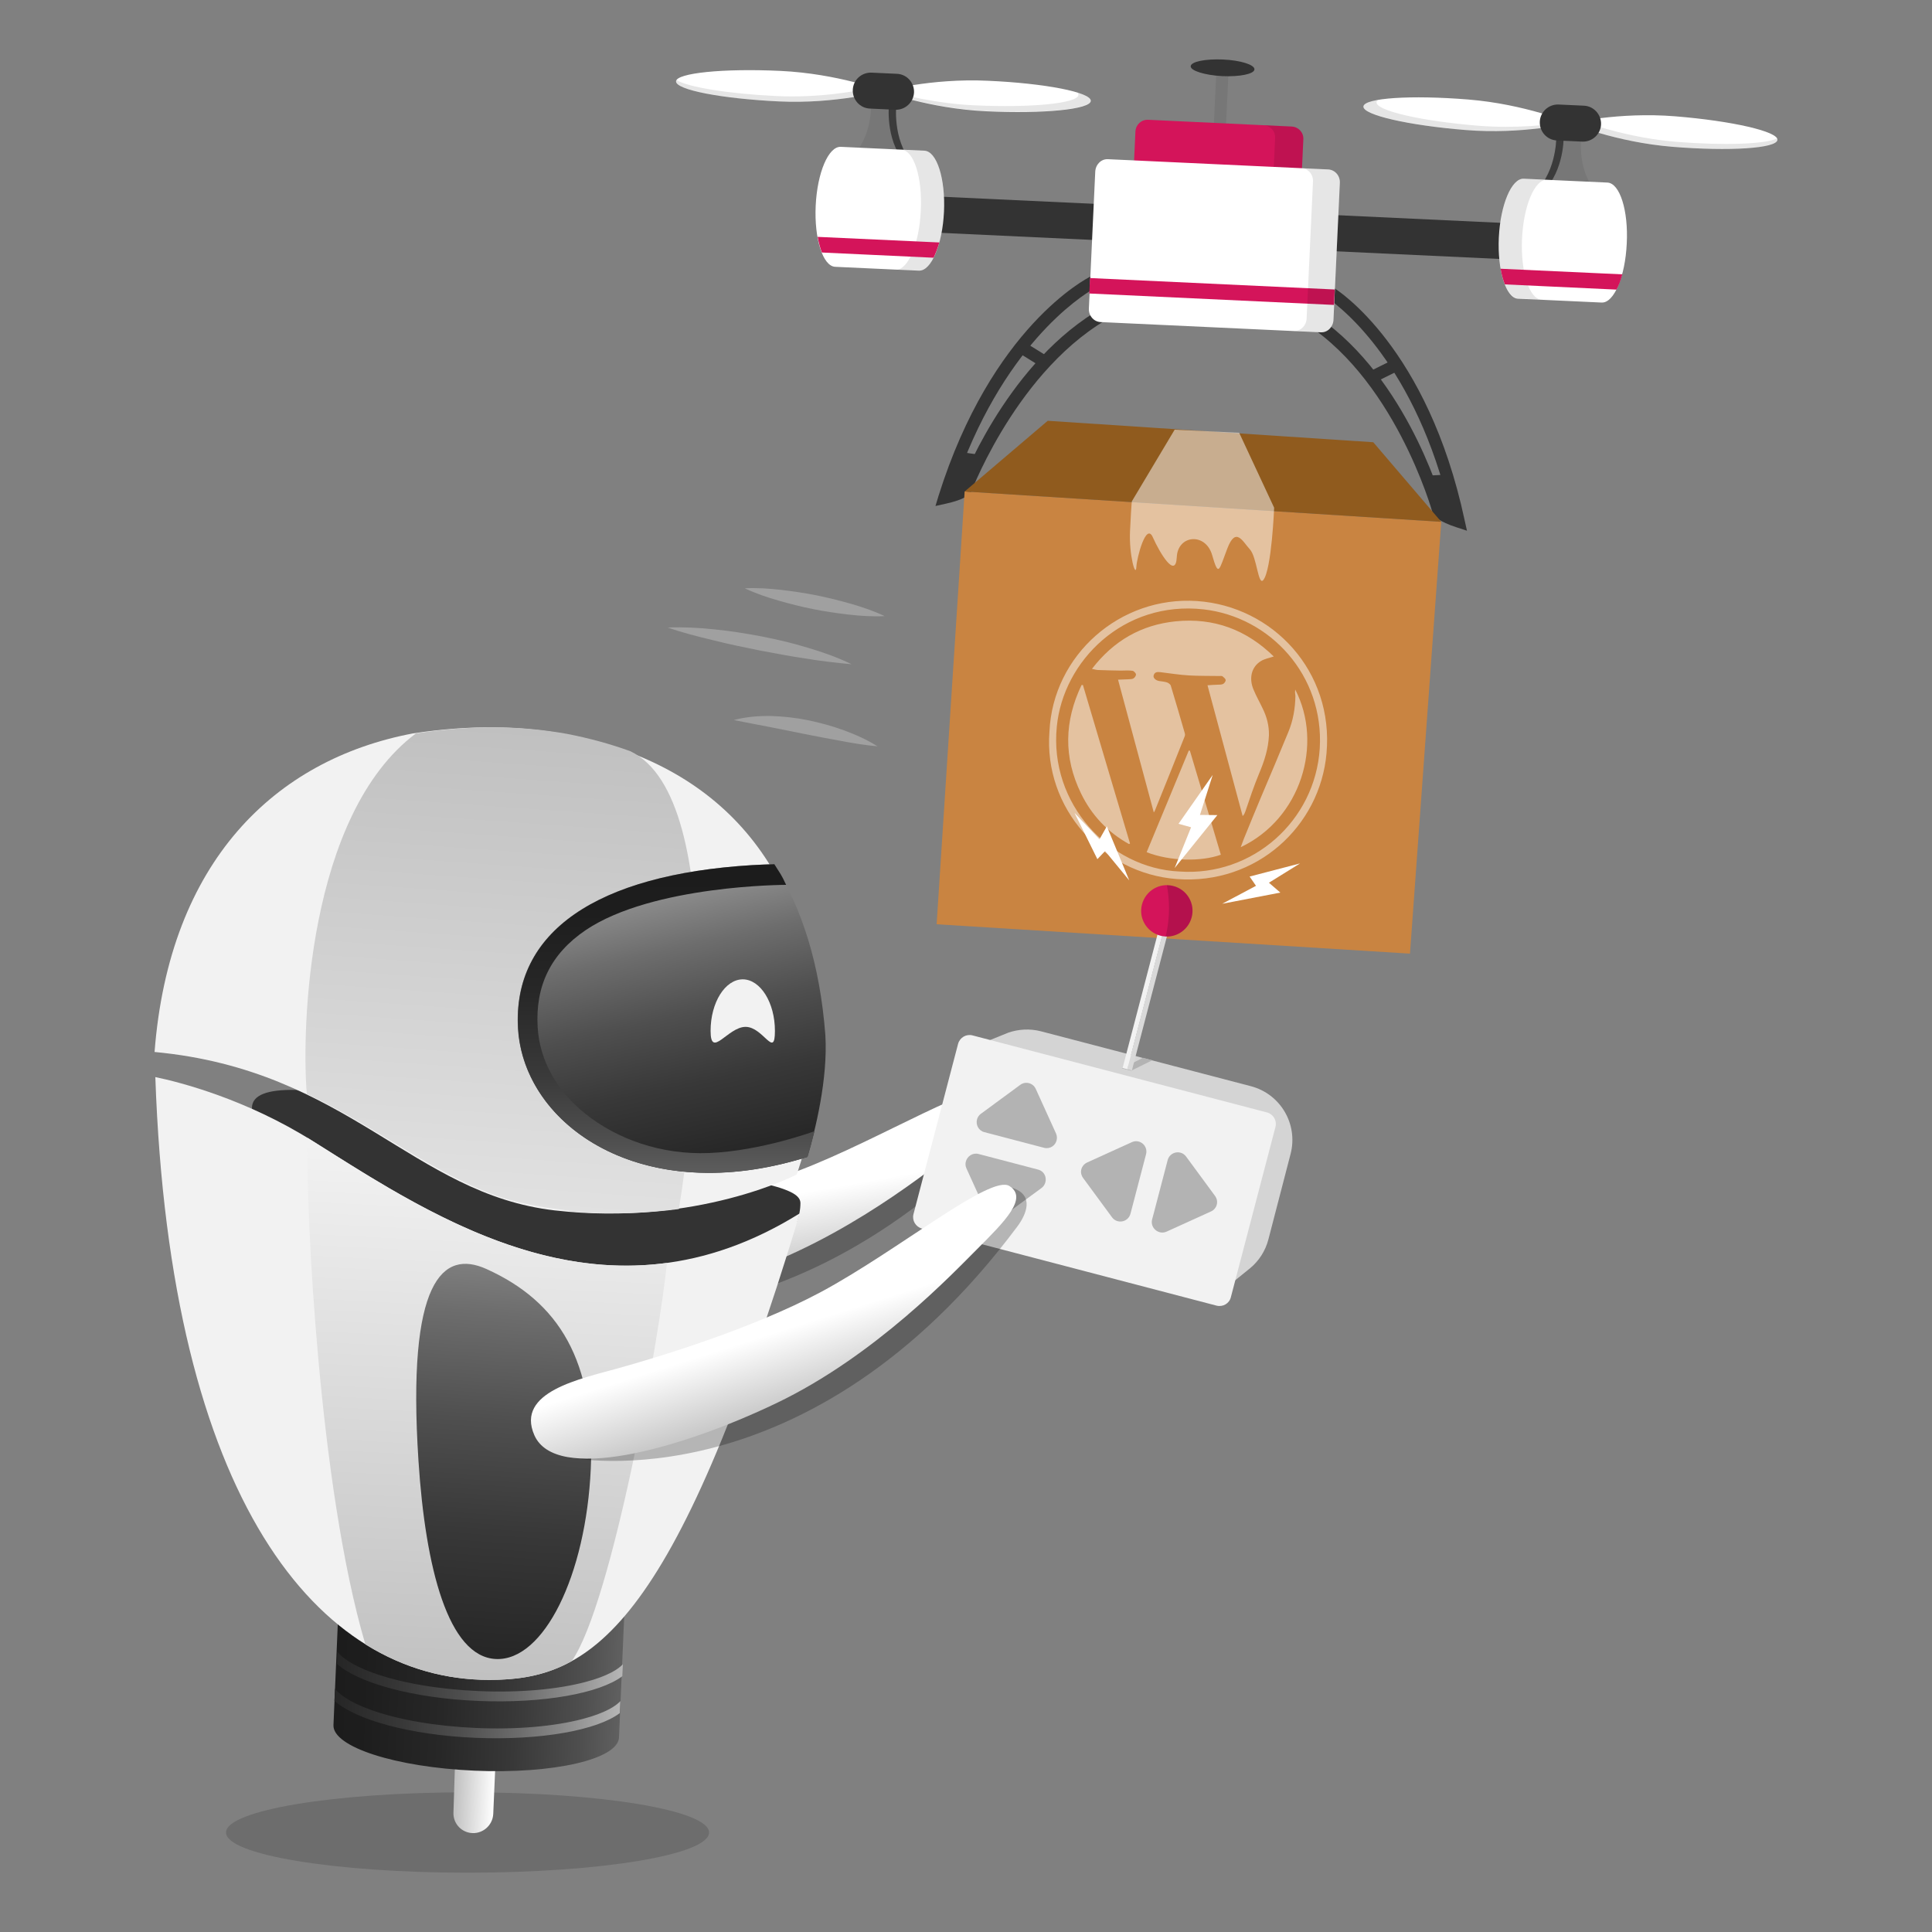
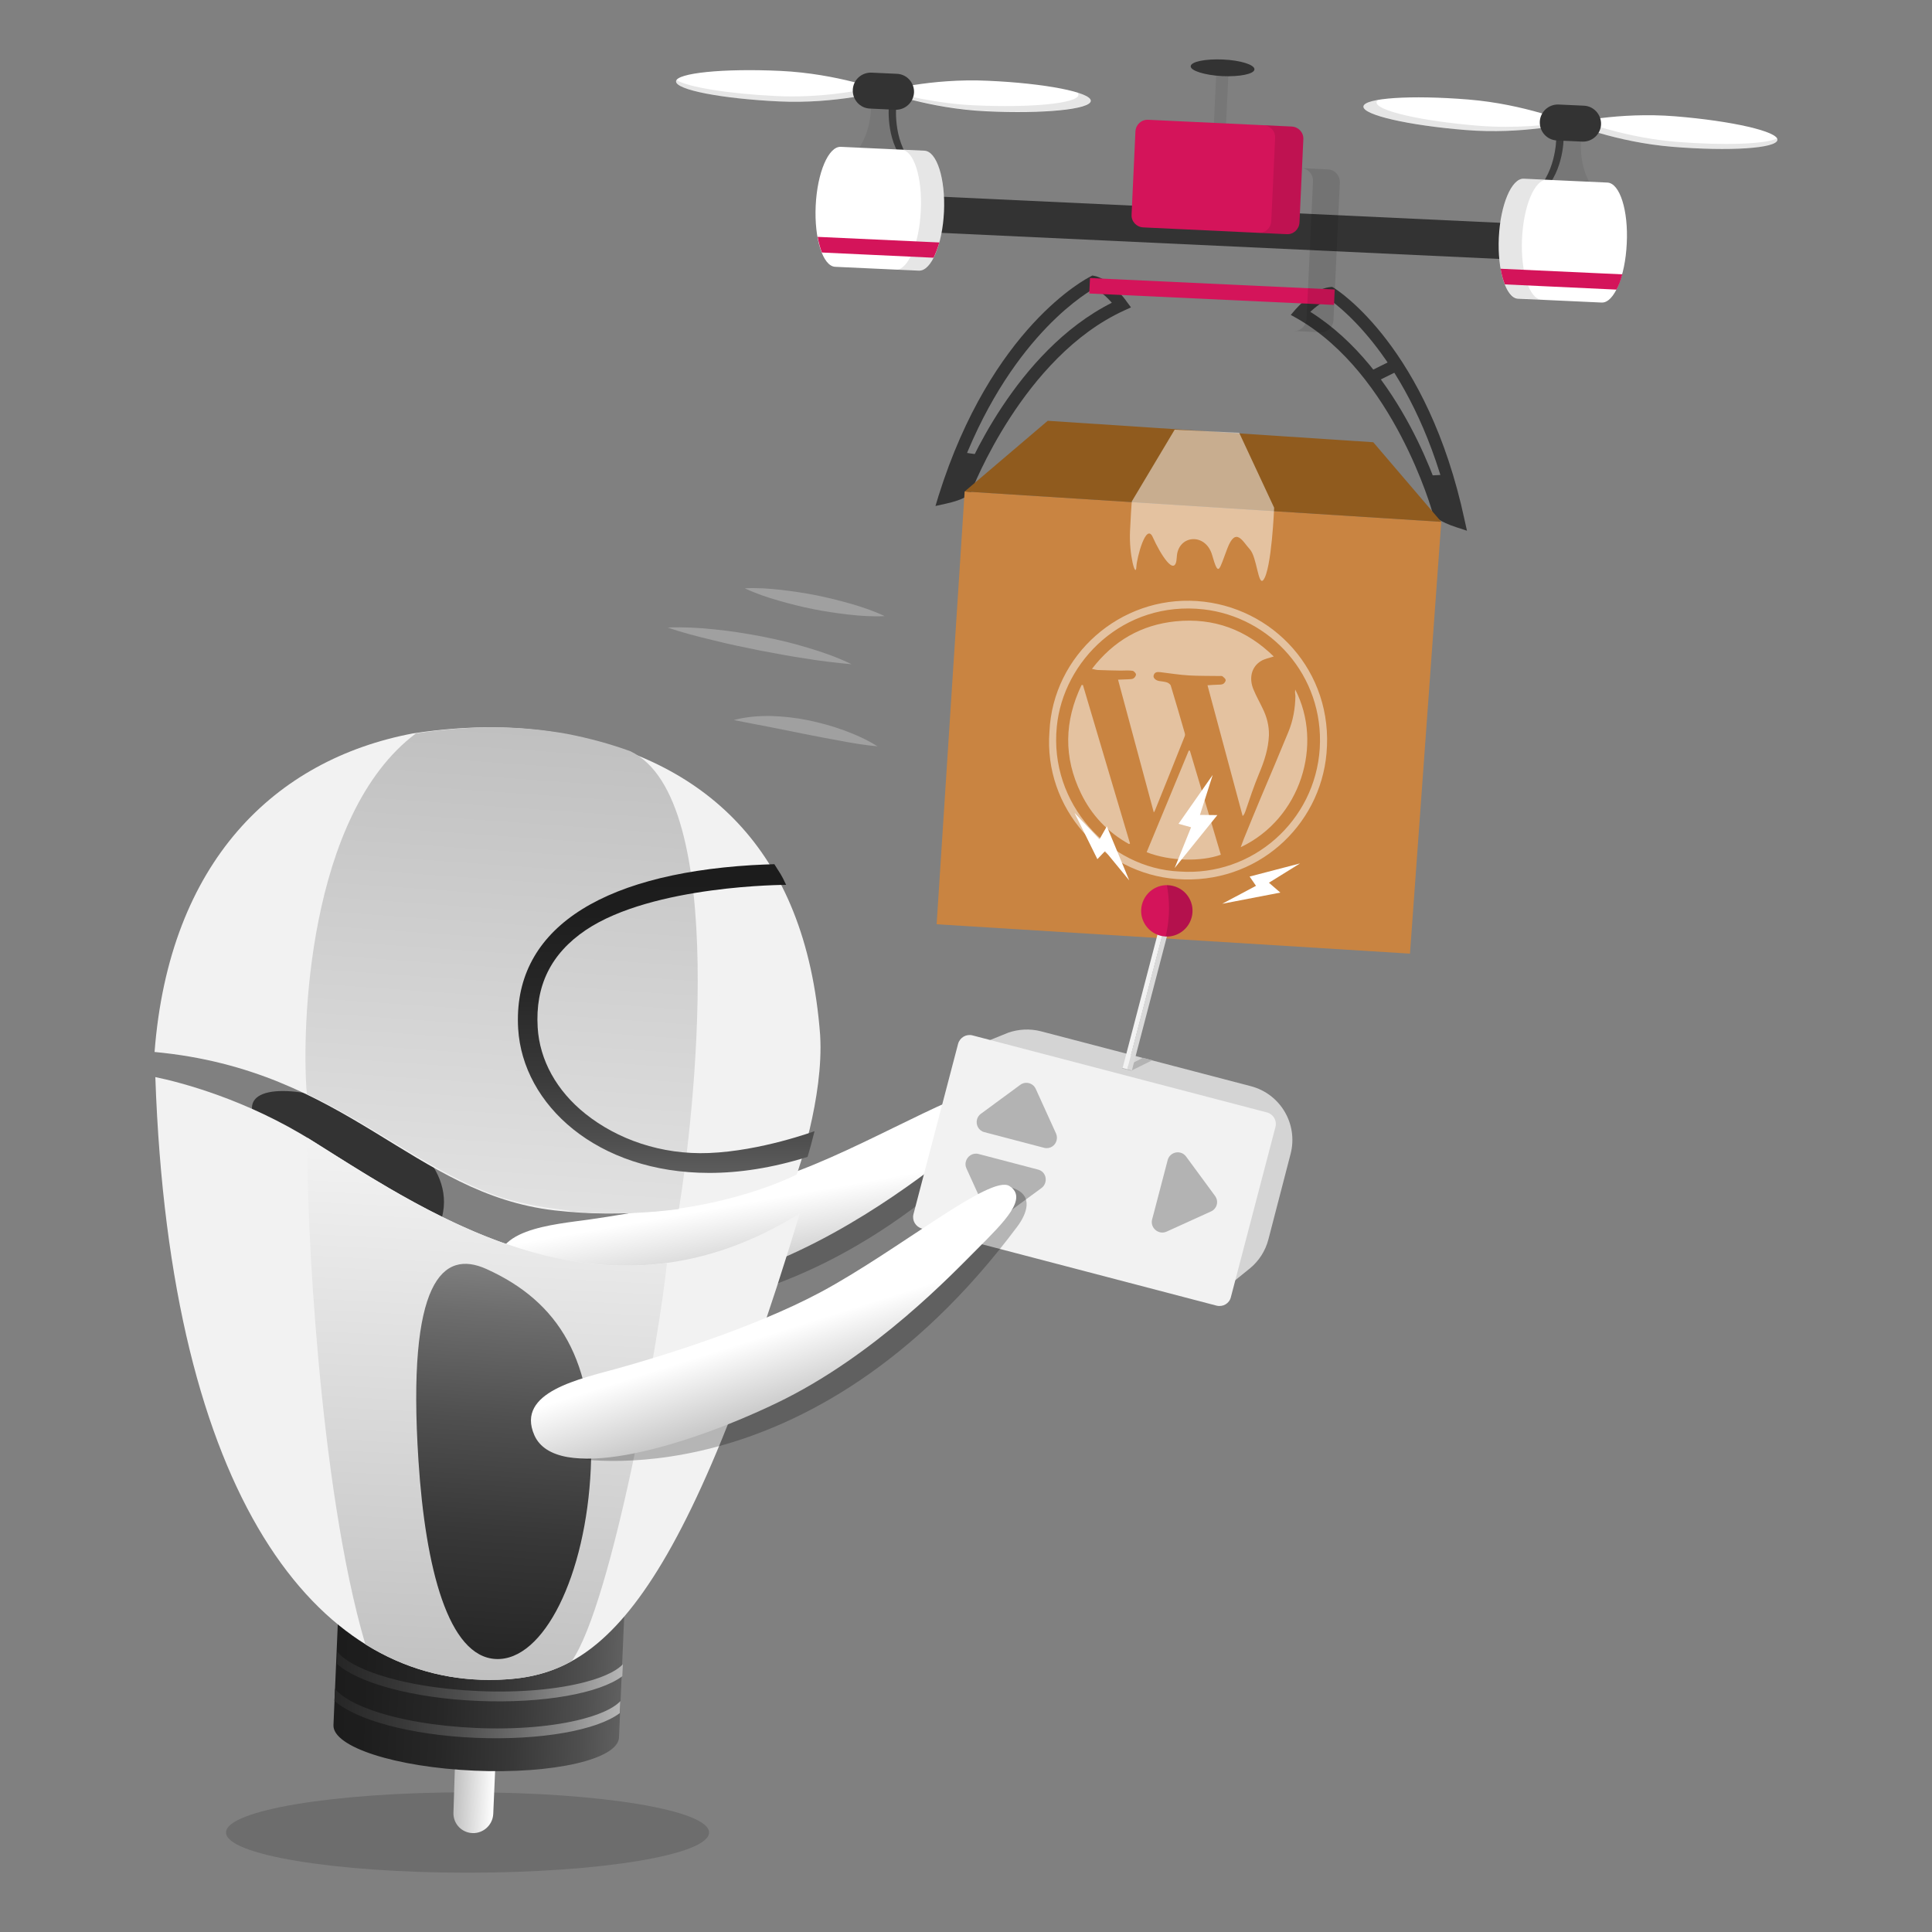
<svg xmlns="http://www.w3.org/2000/svg" version="1.1" id="Layer_1" x="0px" y="0px" viewBox="0 0 1000 1000" style="enable-background:new 0 0 1000 1000;" xml:space="preserve">
  <rect x="0" y="0" width="1000" height="1000" fill="#808080" stroke="none" />
  <style type="text/css">
	.st0{fill:#777777;}
	.st1{fill:#333333;}
	.st2{fill:#D4145A;}
	.st3{opacity:0.1;}
	.st4{fill:#FFFFFF;}
	.st5{opacity:0.5;}
	.st6{fill:#C98441;}
	.st7{fill:#905B1E;}
	.st8{opacity:0.5;fill:#FFFFFF;}
	.st9{opacity:0.25;}
	.st10{opacity:0.15;}
	.st11{fill:url(#SVGID_1_);}
	.st12{fill:url(#SVGID_2_);}
	.st13{fill:url(#SVGID_3_);}
	.st14{fill:url(#SVGID_4_);}
	.st15{fill:url(#SVGID_5_);}
	.st16{fill:#F2F2F2;}
	.st17{fill:url(#SVGID_6_);}
	.st18{fill:url(#SVGID_7_);}
	.st19{fill:url(#SVGID_8_);}
	.st20{fill:url(#SVGID_9_);}
	.st21{fill:url(#SVGID_10_);}
	.st22{fill:#D4D4D4;}
	.st23{fill:#B3B3B3;}
	.st24{fill:#D9D9D9;}
	.st25{fill:url(#SVGID_11_);}
</style>
  <g>
    <g>
      <g>
        <g>
          <g>
            <g>
              <rect x="614" y="53" transform="matrix(4.666355e-02 -0.999 0.999 4.666355e-02 546.264 684.623)" class="st0" width="35.5" height="6.3" />
            </g>
          </g>
          <g>
            <g>
              <g>
                <g>
                  <path class="st1" d="M759.3,274.7l-5.2-1.7c-9.3-3-11.8-5.8-12.4-7.1l-0.2-0.5c-0.2-0.7-20.1-71.8-70-100.5l-3.4-1.9          l2.5-2.9c0.8-0.9,8.3-9.3,15.7-11.1c0.7-0.2,1.5-0.3,2.2-0.4l1-0.1l0.9,0.5c2,1.2,48.6,30.9,67.7,120.3L759.3,274.7z           M747.4,263c0.4,0.3,1.3,1,3.3,1.9C733,189.2,694.5,159.5,688.1,155c-3.3,0.8-7.2,3.9-9.9,6.4          C725.7,191.2,745.2,255.1,747.4,263z" />
                </g>
              </g>
              <g>
                <g>
                  <rect x="710.1" y="188.6" transform="matrix(0.895 -0.445 0.445 0.895 -10.377 339.355)" class="st1" width="13.5" height="6.3" />
                </g>
              </g>
              <g>
                <g>
                  <path class="st1" d="M755.1,270c-9.4-3-10.5-5.5-10.5-5.5s-2-7.3-6.4-18.3l10.6-0.5C751.1,253.3,753.2,261.4,755.1,270z" />
                </g>
              </g>
            </g>
          </g>
          <g>
            <g>
              <g>
                <g>
                  <path class="st1" d="M485.8,256.6c27.4-87.2,76.6-112.5,78.7-113.5l0.9-0.5l1,0.2c0.7,0.1,1.4,0.3,2.1,0.6          c7.2,2.6,13.9,11.5,14.6,12.6l2.3,3.1l-3.5,1.6c-52.4,23.9-78.8,92.9-79.1,93.6l-0.2,0.5c-0.8,1.3-3.5,3.8-13,5.9l-5.4,1.2          L485.8,256.6z M575.5,156.7c-2.5-2.8-6.1-6.3-9.3-7.3c-6.8,3.9-47.9,29.9-72.6,103.6c2-0.7,3-1.3,3.5-1.6          C500.1,243.7,525.4,181.9,575.5,156.7z" />
                </g>
              </g>
              <g>
                <g>
-                   <rect x="531" y="176.5" transform="matrix(0.527 -0.85 0.85 0.527 96.987 540.703)" class="st1" width="6.3" height="13.5" />
-                 </g>
+                   </g>
              </g>
              <g>
                <g>
                  <path class="st1" d="M488.8,257.6c9.6-2.2,11-4.5,11-4.5s2.7-7.1,8-17.6l-10.5-1.5C494.3,241.3,491.4,249.1,488.8,257.6z" />
                </g>
              </g>
            </g>
          </g>
          <g>
            <g>
              <rect x="623.7" y="-67.5" transform="matrix(4.666355e-02 -0.999 0.999 4.666355e-02 485.58 744.891)" class="st1" width="18.7" height="371" />
            </g>
          </g>
          <g>
            <g>
              <path class="st2" d="M587.7,68c0.2-3.5,3.1-6.2,6.6-6l74.3,3.5c3.5,0.2,6.2,3.1,6,6.6l-2,43.1c-0.2,3.5-3.1,6.2-6.6,6        l-74.3-3.5c-3.5-0.2-6.2-3.1-6-6.6L587.7,68z" />
            </g>
          </g>
          <g class="st3">
            <g>
              <path d="M668.6,65.5L654,64.8c3.5,0.2,6.2,3.1,6,6.6l-2,43.1c-0.2,3.5-3.1,6.2-6.6,6l14.6,0.7c3.5,0.2,6.5-2.5,6.6-6l2-43.1        C674.8,68.6,672.1,65.6,668.6,65.5z" />
            </g>
          </g>
          <g>
            <g>
-               <path class="st4" d="M690.2,165.6c-0.2,3.7-3.1,6.6-6.6,6.4l-114-5.3c-3.5-0.2-6.2-3.3-6-7l3.3-70.9c0.2-3.7,3.1-6.6,6.6-6.4        l114,5.3c3.5,0.2,6.2,3.3,6,7L690.2,165.6z" />
-             </g>
+               </g>
          </g>
          <g>
            <g>
              <rect x="623.4" y="87.5" transform="matrix(4.666355e-02 -0.999 0.999 4.666355e-02 447.307 770.606)" class="st2" width="8" height="126.8" />
            </g>
          </g>
          <g class="st3">
            <g>
              <path d="M687.5,87.7l-13.9-0.7c3.5,0.2,6.2,3.3,6,7l-3.3,70.9c-0.2,3.7-3.1,6.6-6.6,6.4l13.9,0.7c3.5,0.2,6.5-2.7,6.6-6.4        l3.3-70.9C693.7,91,691,87.9,687.5,87.7z" />
            </g>
          </g>
          <g>
            <g>
              <g>
                <path class="st4" d="M349.9,42.1c-0.2,4.4,23.7,9,53.3,10.4c29.7,1.4,54.1-5.4,54.1-5.4s-23.7-9-53.3-10.4         C374.3,35.3,350.1,37.8,349.9,42.1z" />
              </g>
            </g>
            <g class="st3">
              <g>
                <path d="M451.8,45.3c-8.1,1.8-27.6,5.5-50.1,4.4c-24.9-1.2-45.7-4.6-51.6-8.3c-0.1,0.2-0.2,0.5-0.3,0.7         c-0.2,4.4,23.7,9,53.3,10.4c29.7,1.4,54.1-5.4,54.1-5.4S455.3,46.4,451.8,45.3z" />
              </g>
            </g>
            <g>
              <g>
                <path class="st4" d="M564.6,52.2c-0.2,4.4-24.4,6.8-54.1,5.4c-29.7-1.4-53.3-10.4-53.3-10.4s24.4-6.8,54.1-5.4         C541,43.1,564.8,47.8,564.6,52.2z" />
              </g>
            </g>
            <g class="st3">
              <g>
                <path d="M557.6,47.9c0.4,0.4,0.6,0.8,0.6,1.2c-0.2,4.4-24.4,6.8-54.1,5.4c-19.2-0.9-35.9-5-45.3-7.8c-1,0.3-1.6,0.4-1.6,0.4         s23.7,9,53.3,10.4c29.7,1.4,53.9-1,54.1-5.4C564.7,50.7,562.1,49.2,557.6,47.9z" />
              </g>
            </g>
            <g>
              <g>
                <path class="st0" d="M463.8,55.3c0,0,0,0.4-0.1,1.1c-0.2,4.8-0.2,24.8,15.2,33.3c-31.7-1.3-45.1-3.2-45.1-3.2         s16.6-7.1,17.1-31.8C454.8,54.6,463.8,55.3,463.8,55.3z" />
              </g>
            </g>
            <g class="st5">
              <g>
                <path d="M463.8,56.3c0-0.7,0.1-1.1,0.1-1.1s-5.4-0.4-9.6-0.5c3.1,0.2,5.8,0.4,5.8,0.4s0,0.4-0.1,1.1         c-0.2,4.8-0.2,24.8,15.2,33.3c-1.8-0.1-3.5-0.1-5.1-0.2c2.8,0.1,5.7,0.3,8.9,0.4C463.6,81.1,463.6,61.2,463.8,56.3z" />
              </g>
            </g>
            <g>
              <g>
                <path class="st4" d="M488.6,109.6c0.8-17.1-3.7-31.3-10.1-31.6l-43.3-2c-6.4-0.3-12.2,13.4-13,30.5l0,0         c-0.8,17.1,3.7,31.3,10.1,31.6l43.3,2C482,140.4,487.8,126.7,488.6,109.6L488.6,109.6z" />
              </g>
            </g>
            <g class="st3">
              <g>
                <path d="M478.6,78l-43.3-2l0,0l31.3,1.5c6.4,0.3,10.9,14.4,10,31.6c-0.8,17.1-6.6,30.8-13,30.5l12,0.6         c6.4,0.3,12.2-13.4,13-30.5C489.4,92.4,484.9,78.3,478.6,78z" />
              </g>
            </g>
            <g>
              <g>
                <path class="st1" d="M473.1,47.9c0.2-5.1-3.7-9.5-8.9-9.7l-13.1-0.6c-5.1-0.2-9.5,3.7-9.7,8.9l0,0c-0.2,5.1,3.7,9.5,8.9,9.7         l13.1,0.6C468.5,57,472.8,53,473.1,47.9L473.1,47.9z" />
              </g>
            </g>
            <g>
              <g>
                <path class="st2" d="M425.4,130.7l57.8,2.7c1.1-2.2,2.1-4.9,3-7.9l-63-2.9C423.8,125.7,424.5,128.4,425.4,130.7z" />
              </g>
            </g>
          </g>
          <g>
            <g>
              <g>
                <path class="st4" d="M920,72.4c-0.4,4.4-24.6,6-54.2,3.6c-29.6-2.4-52.9-12.2-52.9-12.2s24.6-6,54.2-3.6         C896.7,62.6,920.4,68.1,920,72.4z" />
              </g>
            </g>
            <g class="st3">
              <g>
                <path d="M818.5,62.6c7.8,2.8,26.6,8.9,49.1,10.8c24.8,2,45.9,1.2,52.2-1.7c0.1,0.2,0.2,0.5,0.2,0.7c-0.4,4.4-24.6,6-54.2,3.6         c-29.6-2.4-52.9-12.2-52.9-12.2S814.9,63.3,818.5,62.6z" />
              </g>
            </g>
            <g>
              <g>
                <path class="st4" d="M705.7,55.1c-0.4,4.4,23.3,9.8,52.9,12.2c29.6,2.4,54.2-3.6,54.2-3.6s-23.3-9.8-52.9-12.2         C730.3,49.1,706.1,50.7,705.7,55.1z" />
              </g>
            </g>
            <g class="st3">
              <g>
                <path d="M713.2,51.7c-0.4,0.4-0.7,0.8-0.7,1.2c-0.4,4.4,23.3,9.8,52.9,12.2c19.2,1.5,36.2-0.4,45.9-2c1,0.4,1.5,0.6,1.5,0.6         s-24.6,6-54.2,3.6c-29.6-2.4-53.3-7.9-52.9-12.2C705.8,53.6,708.6,52.5,713.2,51.7z" />
              </g>
            </g>
            <g>
              <g>
                <path class="st0" d="M805.5,71.2c0,0,0,0.4,0,1.1c-0.2,4.8-2.1,24.7-18.2,31.7c31.7,1.7,45.2,1.1,45.2,1.1         s-15.9-8.6-14.1-33.3C814.6,71.5,805.5,71.2,805.5,71.2z" />
              </g>
            </g>
            <g class="st5">
              <g>
                <path d="M805.5,72.3c0-0.7,0-1.1,0-1.1s5.4,0.1,9.6,0.4c-3.1-0.1-5.8-0.2-5.8-0.2s0,0.4,0,1.1c-0.2,4.8-2.1,24.7-18.2,31.7         c1.8,0.1,3.5,0.2,5.1,0.3c-2.8-0.1-5.7-0.3-8.9-0.4C803.4,97,805.3,77.1,805.5,72.3z" />
              </g>
            </g>
            <g>
              <g>
                <path class="st4" d="M775.8,123c0.8-17.1,6.6-30.8,12.9-30.5l43.3,2c6.4,0.3,10.9,14.4,10,31.6l0,0         c-0.8,17.1-6.6,30.8-13,30.5l-43.3-2C779.5,154.3,775,140.1,775.8,123L775.8,123z" />
              </g>
            </g>
            <g class="st3">
              <g>
                <path d="M788.8,92.5l43.3,2l0,0L800.8,93c-6.4-0.3-12.2,13.4-13,30.5c-0.8,17.1,3.7,31.3,10.1,31.6l-12-0.6         c-6.4-0.3-10.9-14.4-10-31.6C776.6,105.8,782.4,92.2,788.8,92.5z" />
              </g>
            </g>
            <g>
              <g>
                <path class="st1" d="M797,63c0.2-5.1,4.6-9.1,9.7-8.9l13.1,0.6c5.1,0.2,9.1,4.6,8.9,9.7l0,0c-0.2,5.1-4.6,9.1-9.7,8.9         l-13.1-0.6C800.7,72.5,796.8,68.1,797,63L797,63z" />
              </g>
            </g>
            <g>
              <g>
                <g>
                  <path class="st2" d="M836.7,149.9l-57.8-2.7c-0.9-2.3-1.7-5.1-2.2-8.1l63,2.9C838.9,145.1,837.9,147.7,836.7,149.9z" />
                </g>
              </g>
            </g>
          </g>
          <g>
            <g>
              <path class="st1" d="M616.3,34.3c0.1-2.4,7.6-3.9,16.7-3.5c9.1,0.4,16.4,2.7,16.3,5.1c-0.1,2.4-7.6,3.9-16.7,3.5        C623.5,38.9,616.2,36.6,616.3,34.3z" />
            </g>
          </g>
        </g>
      </g>
      <g>
        <g id="Illustration_3_">
          <polygon class="st6" points="499.3,254.4 746,270.1 729.8,493.6 484.8,478.4     " />
          <polygon class="st7" points="542.3,217.8 710.8,228.9 746,270.1 499.3,254.4     " />
          <g class="st5">
            <path class="st4" d="M619.6,311.1c-39.9-2.7-74.6,28-76.4,67.5c-3.1,39.7,27.5,73.5,65.9,76.4c41.3,3.1,74.2-27.4,77.5-65.1       C690.4,347.6,658.9,313.8,619.6,311.1 M610.6,451.1c-36.5-1.6-67.6-35.2-63.6-75c3.3-34,34.5-65.3,75.9-60.7       c34.6,3.9,62.5,34.2,60.2,72C680.7,425,648.2,453.7,610.6,451.1" />
            <path class="st4" d="M651.7,400.4c2.7-6.4,4.8-12.8,5.1-19.8c0.1-5-1.1-9.6-3.3-14c-1.5-3.2-3.3-6.3-4.6-9.5       c-2.6-5.9-1.2-11.9,3.7-14.9c1.9-1.2,4.3-1.6,6.7-2.4c-14.1-13.8-31-20.2-50.8-18.2c-17.7,1.8-32.1,10-43.3,24.6       c1.4,0.3,2.4,0.6,3.3,0.6c3.9,0.2,7.7,0.2,11.6,0.3c2,0,4.1-0.2,6.1,0.1c0.7,0.1,1.7,1.2,1.8,1.9c0,0.7-0.7,1.7-1.4,2.1       c-0.7,0.4-1.8,0.3-2.7,0.4c-1.6,0.1-3.3,0.1-5.2,0.2c6.2,23,12.3,45.7,18.5,68.7c0.4-0.6,0.5-0.7,0.6-1       c5.2-12.8,10.3-25.6,15.4-38.4c0.2-0.5,0.2-1,0.1-1.4c-2.4-8.3-4.8-16.6-7.3-24.8c-0.2-0.7-1.2-1.4-2-1.7       c-1.3-0.4-2.7-0.5-4-0.7c-1.8-0.3-3.2-1.6-2.9-2.8c0.4-1.8,1.8-2,3.4-1.8c5,0.6,9.9,1.4,14.9,1.7c5.2,0.3,10.5,0.2,15.7,0.3       c0.5,0,1.2-0.1,1.6,0.1c0.7,0.6,1.6,1.2,1.7,2c0.1,0.6-0.7,1.7-1.3,2c-0.8,0.4-1.9,0.4-2.9,0.4c-1.6,0.1-3.2,0.1-5.2,0.3       c6.1,22.8,12.2,45.3,18.2,67.7c0.8-0.8,1.1-1.6,1.4-2.4C646.8,413.5,649,406.9,651.7,400.4" />
            <path class="st4" d="M615.3,388.5c-7.3,17.6-14.5,35.1-21.8,52.6c12.3,4.8,28.5,4.9,38.4,1.3c-5.4-18-10.6-35.9-16-53.8       C615.7,388.5,615.5,388.5,615.3,388.5" />
            <path class="st4" d="M559.8,354.6c-8.9,18.6-9.4,37.3-0.3,56c5.5,11.4,13.9,20.2,24.9,26.3c0.2-0.1,0.4-0.2,0.5-0.3       c-8.1-27.3-16.3-54.7-24.4-82.1C560.3,354.6,560,354.6,559.8,354.6" />
            <path class="st4" d="M652.7,412.6c-3,7.2-6,14.4-8.9,21.6c-0.5,1.3-1,2.7-1.6,4.3c31.2-14.8,42.8-53.4,28.2-81.6       c0,0.5-0.1,1-0.1,1.5c0,0.6,0.2,1.2,0.2,1.8c-0.1,6.5-1.2,12.8-3.7,18.8C662.2,390.2,657.5,401.3,652.7,412.6" />
          </g>
        </g>
        <path class="st8" d="M641.4,224l-33.4-1.6l-22.1,37c0,0-0.2-0.9-1,15.5c-0.6,12.3,3,24.9,3.3,18.3c0.2-4.3,5-23.1,8.5-15.1     c3.5,7.9,11.8,21.9,12.4,10.3c0.5-11.6,14.9-12.9,18.3-1.1s3.5,7.9,7.9-3.5c4.4-11.4,7.9-3.5,11.6,0.5s4.3,19.2,7,15.9     c4.3-5.4,5.6-37.4,5.6-37.4L641.4,224z" />
      </g>
      <g>
        <g class="st9">
          <path class="st4" d="M379.8,372.7c6.3-1.7,12.8-2.2,19.3-2.1c6.5,0.2,12.9,0.9,19.2,2.2c6.3,1.3,12.5,3,18.5,5.2      c6,2.2,11.9,4.8,17.4,8.3c-6.5-0.6-12.7-1.6-18.9-2.8c-6.2-1.1-12.4-2.3-18.5-3.5l-18.4-3.7C392.3,375.1,386.2,374,379.8,372.7z      " />
        </g>
        <g class="st9">
          <path class="st4" d="M385.5,304.5c6.3-0.3,12.5,0.1,18.6,0.8c6.1,0.7,12.2,1.6,18.3,2.8c6,1.2,12,2.7,18,4.4      c5.9,1.7,11.8,3.7,17.5,6.4c-6.4,0.3-12.6-0.1-18.7-0.8c-6.1-0.7-12.2-1.6-18.2-2.8c-6-1.2-12-2.7-17.9-4.4      C397.1,309.2,391.2,307.2,385.5,304.5z" />
        </g>
        <g class="st9">
          <path class="st4" d="M345.6,324.8c8.2-0.3,16.4,0.1,24.5,1c8.1,0.8,16.1,2.1,24.1,3.6c8,1.6,15.9,3.4,23.7,5.8      c7.8,2.3,15.5,5,22.9,8.6c-8.2-0.7-16.2-1.7-24.2-3c-8-1.2-15.9-2.7-23.8-4.2c-7.9-1.6-15.8-3.2-23.6-5.2      C361.2,329.5,353.3,327.5,345.6,324.8z" />
        </g>
      </g>
    </g>
    <g>
      <g>
        <g>
          <g>
            <g>
              <ellipse class="st10" cx="242" cy="948.5" rx="125" ry="20.8" />
              <g>
                <linearGradient id="SVGID_1_" gradientUnits="userSpaceOnUse" x1="1439.474" y1="780.972" x2="1460.519" y2="780.972" gradientTransform="matrix(-0.999 -4.313063e-02 -4.313063e-02 0.999 1727.685 208.593)">
                  <stop offset="0" style="stop-color:#FFFFFF" />
                  <stop offset="1" style="stop-color:#BFBFBF" />
                </linearGradient>
                <path class="st11" d="M256.8,904.4l-1.5,34.5c-0.3,6.1-5.8,10.7-11.9,9.8h0c-5.2-0.8-8.9-5.3-8.7-10.5l1.1-34.6L256.8,904.4z         " />
              </g>
              <linearGradient id="SVGID_2_" gradientUnits="userSpaceOnUse" x1="1297.133" y1="711.889" x2="1563.036" y2="711.889" gradientTransform="matrix(-0.999 -4.313063e-02 -4.313063e-02 0.999 1727.685 208.593)">
                <stop offset="0" style="stop-color:#BFBFBF" />
                <stop offset="3.863335e-03" style="stop-color:#BDBDBD" />
                <stop offset="0.121" style="stop-color:#929292" />
                <stop offset="0.242" style="stop-color:#6D6D6D" />
                <stop offset="0.37" style="stop-color:#4F4F4F" />
                <stop offset="0.503" style="stop-color:#383838" />
                <stop offset="0.645" style="stop-color:#272727" />
                <stop offset="0.801" style="stop-color:#1D1D1D" />
                <stop offset="1" style="stop-color:#1A1A1A" />
              </linearGradient>
              <path class="st12" d="M324.6,801.3l-4.2,98c-0.5,11.3-34,19-74.8,17.2c-40.8-1.8-73.5-12.3-73-23.6l4.2-98L324.6,801.3z" />
              <g>
                <g>
                  <linearGradient id="SVGID_3_" gradientUnits="userSpaceOnUse" x1="1371.004" y1="743.045" x2="1605.099" y2="743.045" gradientTransform="matrix(-0.999 -4.313063e-02 -4.313063e-02 0.999 1727.685 208.593)">
                    <stop offset="0" style="stop-color:#BFBFBF" />
                    <stop offset="3.863335e-03" style="stop-color:#BDBDBD" />
                    <stop offset="0.121" style="stop-color:#929292" />
                    <stop offset="0.242" style="stop-color:#6D6D6D" />
                    <stop offset="0.37" style="stop-color:#4F4F4F" />
                    <stop offset="0.503" style="stop-color:#383838" />
                    <stop offset="0.645" style="stop-color:#272727" />
                    <stop offset="0.801" style="stop-color:#1D1D1D" />
                    <stop offset="1" style="stop-color:#1A1A1A" />
                  </linearGradient>
                  <path class="st13" d="M173.1,880.3l0.3-6.2c2,2.6,7.1,6.8,18.5,10.9c14.4,5.2,33.8,8.5,54.6,9.4c20.8,0.9,40.4-0.8,55.2-4.7          c11.8-3.1,17.2-6.8,19.4-9.2l-0.3,6.2c-11.6,8.8-40.7,14.2-74.6,12.8S183.9,890.1,173.1,880.3z" />
                </g>
              </g>
              <g>
                <g>
                  <linearGradient id="SVGID_4_" gradientUnits="userSpaceOnUse" x1="1370.547" y1="723.871" x2="1604.642" y2="723.871" gradientTransform="matrix(-0.999 -4.313063e-02 -4.313063e-02 0.999 1727.685 208.593)">
                    <stop offset="0" style="stop-color:#BFBFBF" />
                    <stop offset="3.863335e-03" style="stop-color:#BDBDBD" />
                    <stop offset="0.121" style="stop-color:#929292" />
                    <stop offset="0.242" style="stop-color:#6D6D6D" />
                    <stop offset="0.37" style="stop-color:#4F4F4F" />
                    <stop offset="0.503" style="stop-color:#383838" />
                    <stop offset="0.645" style="stop-color:#272727" />
                    <stop offset="0.801" style="stop-color:#1D1D1D" />
                    <stop offset="1" style="stop-color:#1A1A1A" />
                  </linearGradient>
                  <path class="st14" d="M174.4,861.2l0.3-6.2c2,2.6,7.1,6.8,18.5,10.9c14.4,5.2,33.8,8.5,54.6,9.4c20.8,0.9,40.4-0.8,55.2-4.7          c11.8-3.1,17.2-6.8,19.4-9.2l-0.3,6.2c-11.6,8.8-40.7,14.2-74.6,12.8S185.2,871,174.4,861.2z" />
                </g>
              </g>
            </g>
            <g>
              <g>
                <g>
                  <g>
                    <path class="st9" d="M518.2,565.7C446,595,275.7,673.4,275.7,673.4s117.6,40.4,242.3-88           C523.3,580.1,528.8,570.8,518.2,565.7z" />
                    <linearGradient id="SVGID_5_" gradientUnits="userSpaceOnUse" x1="-55.16" y1="2302.422" x2="-15.417" y2="2282.55" gradientTransform="matrix(0.283 -0.959 0.959 0.283 -1794.732 -38.883)">
                      <stop offset="0" style="stop-color:#BFBFBF" />
                      <stop offset="1" style="stop-color:#FFFFFF" />
                    </linearGradient>
                    <path class="st15" d="M258.7,659.6c-6.9-23.5,27.6-25.7,47.1-28.5c19.5-2.8,70.3-11,107.9-25.3           c41.9-15.9,94.3-48.8,103-41.4c8.7,7.4-4.6,17.6-20.7,29.9c-13.2,10.1-58.6,47.4-112.2,65           C330.2,676.9,266.2,685.2,258.7,659.6z" />
                  </g>
-                   <path class="st1" d="M130.4,573.5c0,27.7,131.8,97.5,185.9,97.5s98-20.6,98-48.3c0-8.9-26.4-11.7-95.6-25.1          C265.5,587.3,130.4,545.8,130.4,573.5z" />
+                   <path class="st1" d="M130.4,573.5c0,27.7,131.8,97.5,185.9,97.5c0-8.9-26.4-11.7-95.6-25.1          C265.5,587.3,130.4,545.8,130.4,573.5z" />
                  <path class="st16" d="M213.8,379.6c30.7-4.6,55.2-3.8,77.7,0.2c71.2,13.7,125.6,57.6,133,155.9c2,32.5-12.1,72.2-12.1,72.2          s-51.5,27-125.3,18.6C213.5,618,180.4,553.9,80,544.5C87.6,446,142.3,393.1,213.8,379.6" />
                  <path class="st16" d="M253.2,869.5c51.5,0,95-23.8,160.8-241.5c-99.5,62-186.8,3.8-252-37.3c-34.4-21.7-68.9-30.6-81.6-33.2          C88,776.4,164.6,869.5,253.2,869.5z" />
                  <linearGradient id="SVGID_6_" gradientUnits="userSpaceOnUse" x1="721.726" y1="879.15" x2="739.579" y2="523.987" gradientTransform="matrix(1 0 0 1 -482.536 0)">
                    <stop offset="0" style="stop-color:#BFBFBF" />
                    <stop offset="1" style="stop-color:#FFFFFF" />
                  </linearGradient>
                  <path class="st17" d="M253.2,869.5c14.7,0,28.7-1.9,42.7-9.7c20.9-29.7,45.7-169,49.3-206.1c-71,9.6-133.5-31.7-183.2-63          c-1-0.6-2-1.2-2.9-1.8c-0.7,39.4,6,180.7,30,262.2C209,863.5,230.7,869.5,253.2,869.5z" />
                  <linearGradient id="SVGID_7_" gradientUnits="userSpaceOnUse" x1="753.509" y1="369.299" x2="719.714" y2="850.715" gradientTransform="matrix(1 0 0 1 -482.536 0)">
                    <stop offset="0" style="stop-color:#BFBFBF" />
                    <stop offset="1" style="stop-color:#FFFFFF" />
                  </linearGradient>
                  <path class="st18" d="M326.2,388.8c-10.5-3.8-21.5-6.8-33-9c-22.6-4-47.1-4.8-77.9-0.2c-56.1,42-59.3,152.7-56.5,186.6          c37.9,18,65.8,41.9,101.3,53.8c9.3,2.7,18.9,4.7,29.1,5.9c2.4,0.3,5,0.7,7.8,1.3c20.2,1.6,38.5,0.7,54.4-1.4          C359.2,578.6,377.8,413.1,326.2,388.8z" />
                  <linearGradient id="SVGID_8_" gradientUnits="userSpaceOnUse" x1="808.229" y1="428.738" x2="865.616" y2="693.357" gradientTransform="matrix(1 0 0 1 -482.536 0)">
                    <stop offset="0" style="stop-color:#BFBFBF" />
                    <stop offset="3.863335e-03" style="stop-color:#BDBDBD" />
                    <stop offset="0.121" style="stop-color:#929292" />
                    <stop offset="0.242" style="stop-color:#6D6D6D" />
                    <stop offset="0.37" style="stop-color:#4F4F4F" />
                    <stop offset="0.503" style="stop-color:#383838" />
                    <stop offset="0.645" style="stop-color:#272727" />
                    <stop offset="0.801" style="stop-color:#1D1D1D" />
                    <stop offset="1" style="stop-color:#1A1A1A" />
                  </linearGradient>
-                   <path class="st19" d="M417.9,598.8c4-13.6,10.7-40.2,9.3-63.1c-2.8-36.6-12.1-65.6-26.5-88.4c-3.9,0.1-7.8,0.3-11.7,0.5          c-80.1,4.9-123.9,34.4-120.9,84.7C271.2,582.4,332.1,625.7,417.9,598.8z" />
                  <path class="st16" d="M401.1,533.6c0,14.7-6-2.1-15.2-2.1c-9.2,0-18.1,16.8-18.1,2.1c0-14.7,7.5-26.7,16.7-26.7          C393.6,507,401.1,518.9,401.1,533.6z" />
                  <linearGradient id="SVGID_9_" gradientUnits="userSpaceOnUse" x1="769.664" y1="576.397" x2="759.462" y2="1009.139" gradientTransform="matrix(0.999 4.448872e-02 -4.448872e-02 0.999 -471.629 -34.386)">
                    <stop offset="0" style="stop-color:#BFBFBF" />
                    <stop offset="3.863335e-03" style="stop-color:#BDBDBD" />
                    <stop offset="0.121" style="stop-color:#929292" />
                    <stop offset="0.242" style="stop-color:#6D6D6D" />
                    <stop offset="0.37" style="stop-color:#4F4F4F" />
                    <stop offset="0.503" style="stop-color:#383838" />
                    <stop offset="0.645" style="stop-color:#272727" />
                    <stop offset="0.801" style="stop-color:#1D1D1D" />
                    <stop offset="1" style="stop-color:#1A1A1A" />
                  </linearGradient>
                  <path class="st20" d="M305.8,760c-2.5,55.6-24.4,99.8-49.1,98.7s-36.5-47.1-40.1-102.6c-6.1-93.5,12.6-109.4,35.1-99.3          C289.2,673.7,308.3,704.4,305.8,760z" />
                  <linearGradient id="SVGID_10_" gradientUnits="userSpaceOnUse" x1="827.289" y1="695.194" x2="827.289" y2="412.339" gradientTransform="matrix(1 0 0 1 -482.536 0)">
                    <stop offset="0" style="stop-color:#BFBFBF" />
                    <stop offset="3.863335e-03" style="stop-color:#BDBDBD" />
                    <stop offset="0.121" style="stop-color:#929292" />
                    <stop offset="0.242" style="stop-color:#6D6D6D" />
                    <stop offset="0.37" style="stop-color:#4F4F4F" />
                    <stop offset="0.503" style="stop-color:#383838" />
                    <stop offset="0.645" style="stop-color:#272727" />
                    <stop offset="0.801" style="stop-color:#1D1D1D" />
                    <stop offset="1" style="stop-color:#1A1A1A" />
                  </linearGradient>
                  <path class="st21" d="M367,596.8c-24.9,1-47.6-7.2-64-20.3c-14.9-11.9-23.7-27.8-24.7-44.7c-1.3-21.4,6.7-38.1,24.9-50.4          C338,458,406.9,458,406.9,458c-2.6-5.6-3-5.7-6.1-10.7c-3.9,0.1-7.8,0.3-11.7,0.5c-80.1,4.9-123.9,34.4-120.9,84.7          c2.4,39.3,40.7,74.6,98.9,74.6c15.7,0,32.7-2.6,50.9-8.3c1.1-3.6,2.3-8.1,3.6-13.3C421.5,585.5,394.1,595.7,367,596.8z" />
                </g>
              </g>
            </g>
            <g>
              <g>
                <path class="st22" d="M668,597.3c4-15.4-5.2-31.1-20.6-35.1l-108.6-28.4c-5.8-1.5-11.7-1.1-16.9,0.7l0,0l-19.8,8l5.8,2.8         c-1.9,2.7-3.3,5.7-4.2,9.1l-11.6,44.3c-4,15.4,5.2,31.1,20.6,35.1l108.6,28.4c2.2,0.6,4.3,0.8,6.5,0.9l4.1,5.6l15.3-12.4l0,0         c4.4-3.7,7.7-8.7,9.3-14.7L668,597.3z" />
                <path class="st16" d="M629.7,675.8l-152.5-39.9c-3.3-0.9-5.2-4.2-4.4-7.4l23.1-88.2c0.9-3.3,4.2-5.2,7.4-4.4l152.5,39.9         c3.3,0.9,5.2,4.2,4.4,7.4l-23.1,88.2C636.3,674.7,633,676.6,629.7,675.8z" />
                <path class="st23" d="M537.4,605.4l-30.9-8.1c-3.1-0.8-5.9,1.2-6.6,4c-0.3,1.1-0.2,2.3,0.3,3.4l10.5,23.1         c1.4,3.1,5.3,4.1,8,2.1l20.4-15c1.1-0.8,1.7-1.9,2-3C541.8,609.2,540.4,606.2,537.4,605.4z" />
                <path class="st23" d="M536.1,563.6c-1.4-3.1-5.3-4.1-8-2.1l-20.4,15c-1.1,0.8-1.7,1.8-2,2.9c-0.7,2.7,0.7,5.8,3.8,6.6         l30.9,8.1c3.1,0.8,5.9-1.2,6.5-3.9c0.3-1.1,0.2-2.3-0.3-3.5L536.1,563.6z" />
                <path class="st23" d="M603.8,637.5l23.1-10.5c1.5-0.7,2.5-2,2.9-3.4c0,0,0-0.1,0-0.1c0,0,0,0,0,0c0.4-1.5,0.1-3.1-0.9-4.5         l-15-20.4c-2.7-3.6-8.3-2.5-9.5,1.8l-7.3,27.9l-0.8,3C595.3,635.6,599.7,639.3,603.8,637.5z" />
-                 <path class="st23" d="M585.8,591.2l-23.1,10.5c-1.5,0.7-2.6,2-3,3.5v0c0,0,0,0,0,0c-0.4,1.5-0.1,3.1,0.9,4.5l15,20.4         c2.7,3.6,8.3,2.5,9.5-1.8l0.8-3l7.3-27.9C594.3,593,589.9,589.3,585.8,591.2z" />
              </g>
              <polygon class="st23" points="596.4,548.8 591.6,547.5 580.7,553 585.5,554.2       " />
              <g>
                <rect x="552.1" y="511" transform="matrix(0.253 -0.968 0.968 0.253 -50.89 958.59)" class="st24" width="86.2" height="2.5" />
                <rect x="549.7" y="510.4" transform="matrix(0.253 -0.968 0.968 0.253 -52.084 955.783)" class="st16" width="86.2" height="2.5" />
              </g>
              <g>
                <g>
                  <g>
                    <path class="st2" d="M616.8,474.8c-1.9,7.1-9.1,11.4-16.2,9.5c-7.1-1.9-11.4-9.1-9.5-16.2c1.9-7.1,9.1-11.4,16.2-9.5           C614.4,460.4,618.7,467.7,616.8,474.8z" />
                  </g>
                  <g>
                    <g>
                      <polygon class="st4" points="584.5,455.7 572.9,427.7 569.1,434.4 556.2,420.8 568,444.7 572,440.5           " />
                    </g>
                  </g>
                  <g>
                    <g>
                      <polygon class="st4" points="608,449.3 630.1,421.9 621.1,421.8 627.7,401.1 610,426.4 616.5,428.2           " />
                    </g>
                  </g>
                  <g>
                    <g>
                      <polygon class="st4" points="632.6,467.8 662.7,462 656.8,456.9 672.9,446.9 646.8,453.7 650.1,458.5           " />
                    </g>
                  </g>
                  <path class="st10" d="M616.8,474.8c1.9-7.1-2.4-14.4-9.5-16.2c-1.1-0.3-2.2-0.4-3.3-0.4c1.2,6.8,1.9,16.2-0.7,26.6          C609.5,485,615.2,481,616.8,474.8z" />
                </g>
              </g>
            </g>
            <g>
              <path class="st9" d="M524.2,614.9c-68.5,38.8-228.8,139.6-228.8,139.6s123,25.2,231.2-119.7        C531.2,628.6,535.5,618.7,524.2,614.9z" />
              <linearGradient id="SVGID_11_" gradientUnits="userSpaceOnUse" x1="-123.023" y1="2313.829" x2="-82.879" y2="2293.757" gradientTransform="matrix(0.157 -0.988 0.988 0.157 -1849.188 246.797)">
                <stop offset="0" style="stop-color:#BFBFBF" />
                <stop offset="1" style="stop-color:#FFFFFF" />
              </linearGradient>
              <path class="st25" d="M276.6,742.9c-10-22.6,24.3-29.3,43.4-34.7c19.1-5.3,68.9-20.2,104.8-39.4c39.9-21.4,88-61.2,97.7-54.9        c9.7,6.2-2.3,18.2-16.8,32.7c-11.9,11.8-52.5,55.1-103.9,79.7C350.4,750.9,287.5,767.5,276.6,742.9z" />
            </g>
          </g>
        </g>
      </g>
    </g>
  </g>
</svg>